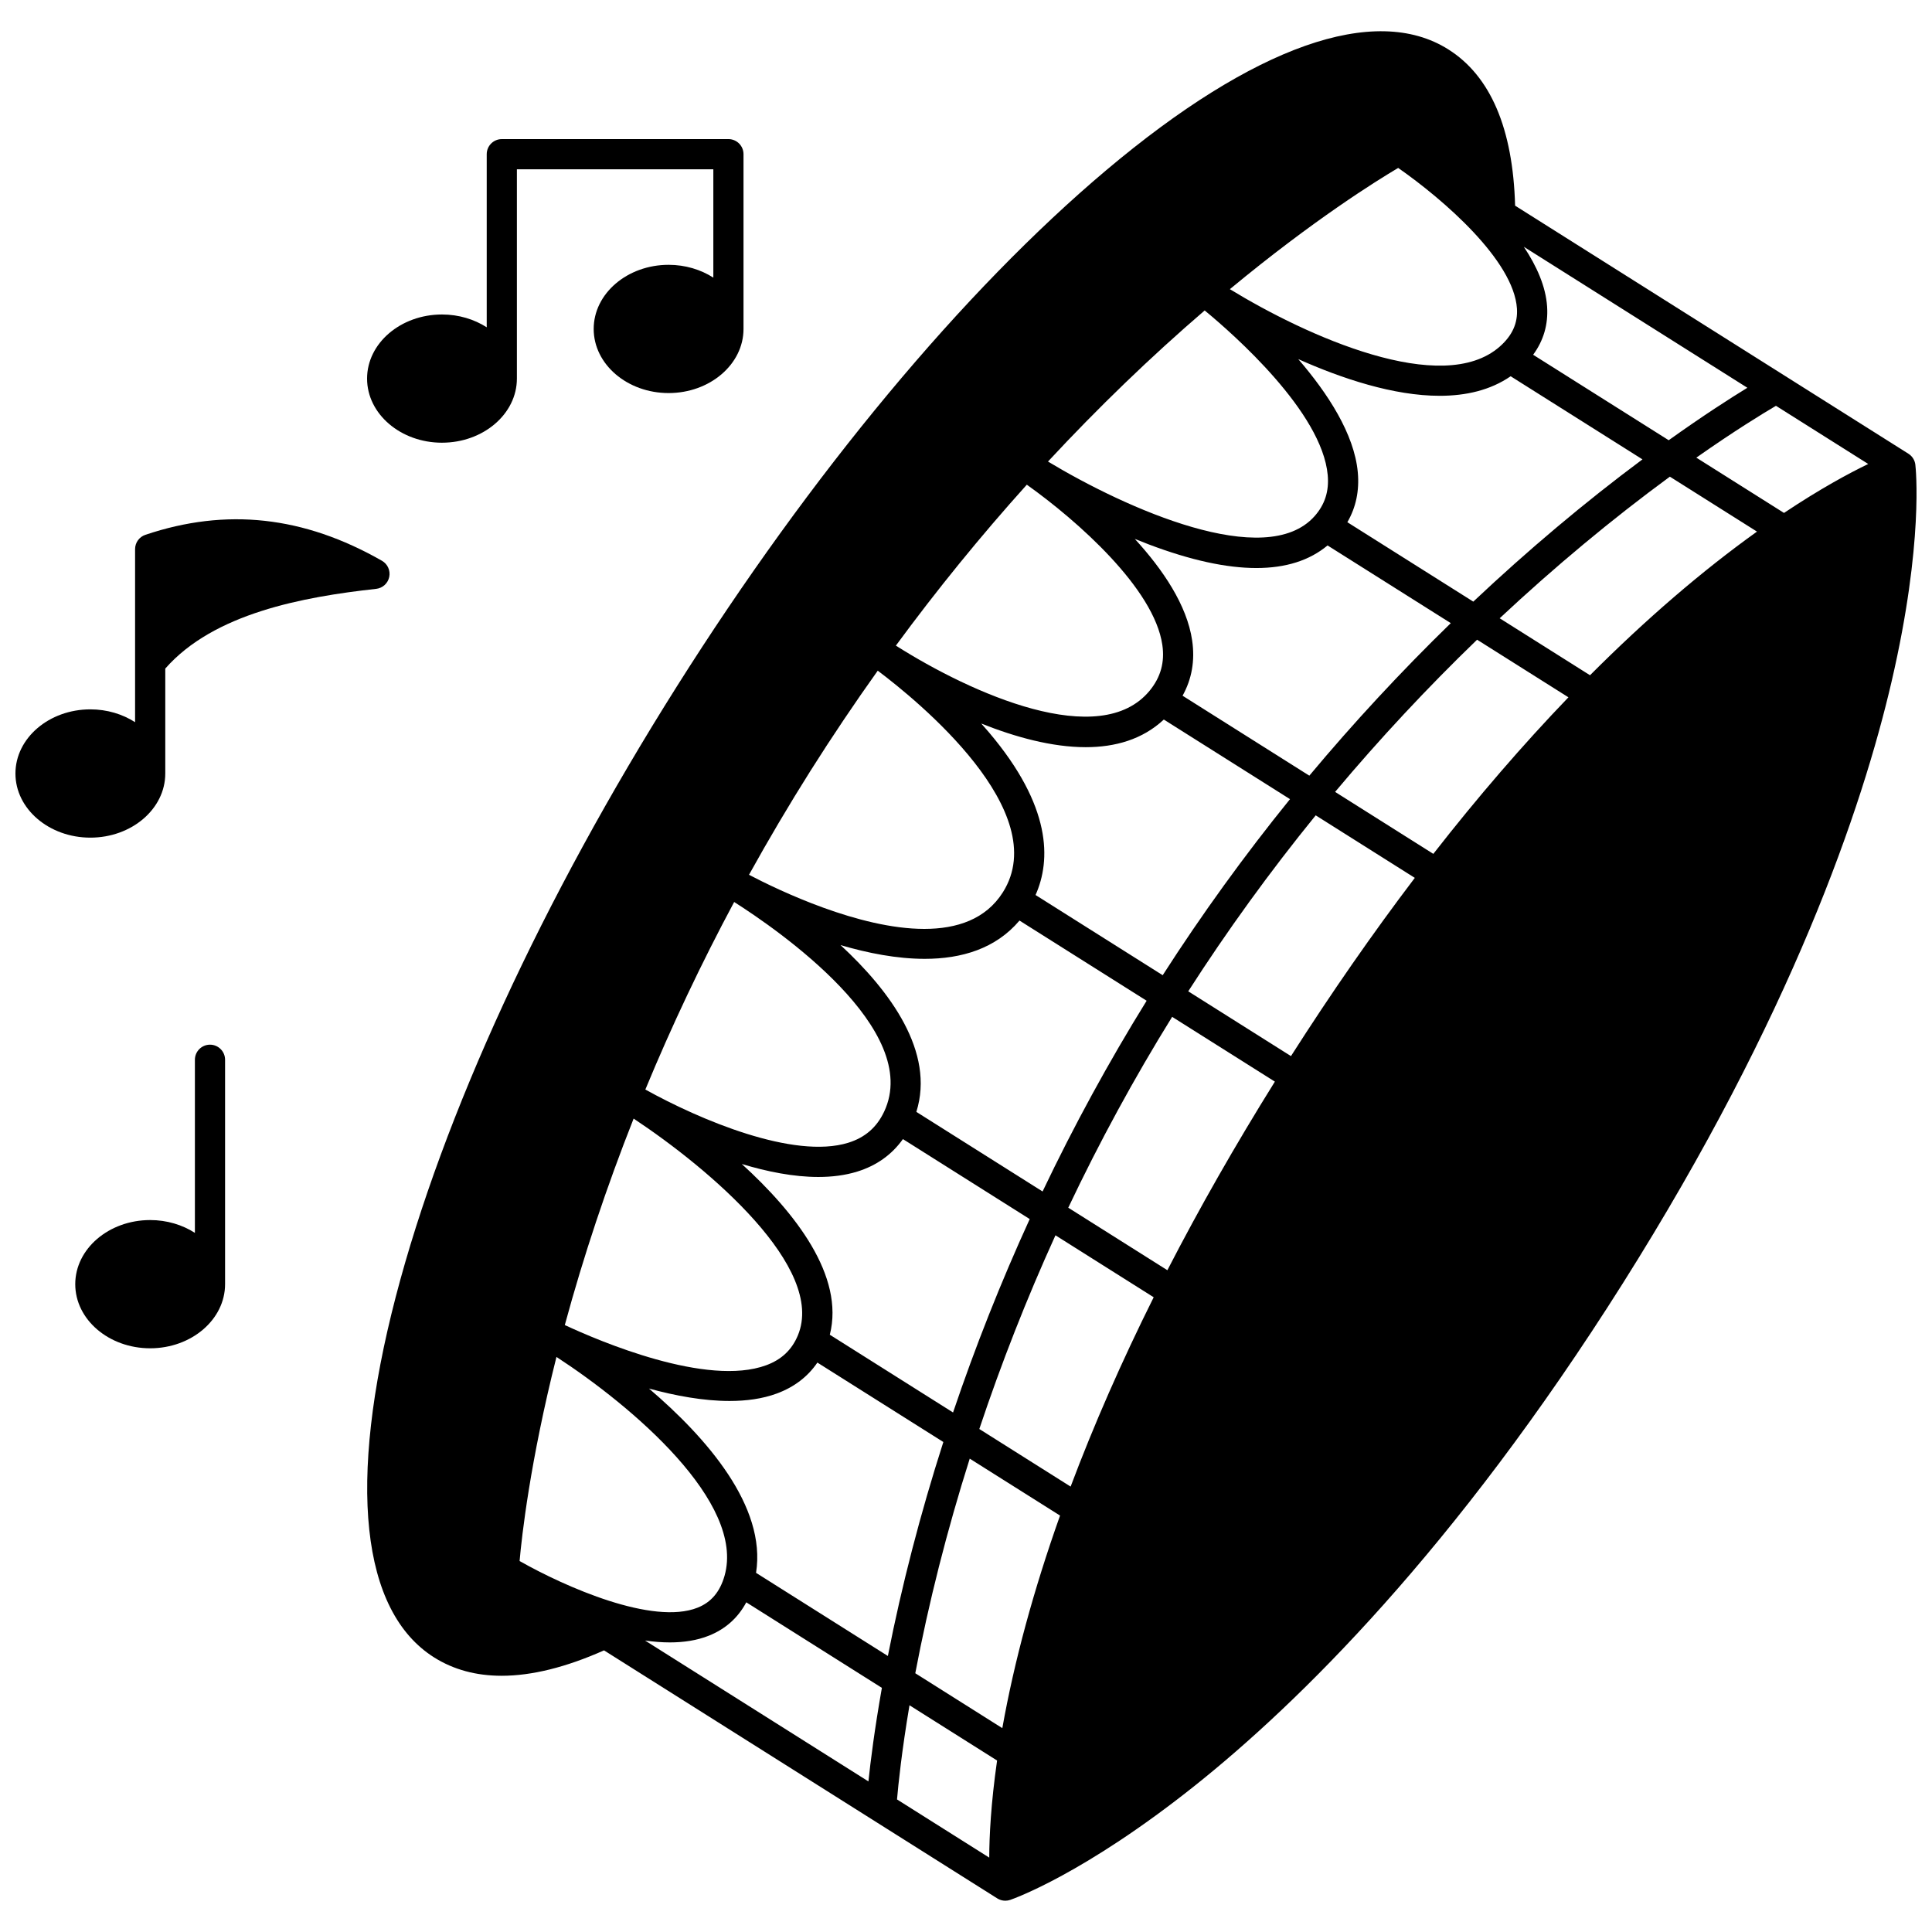
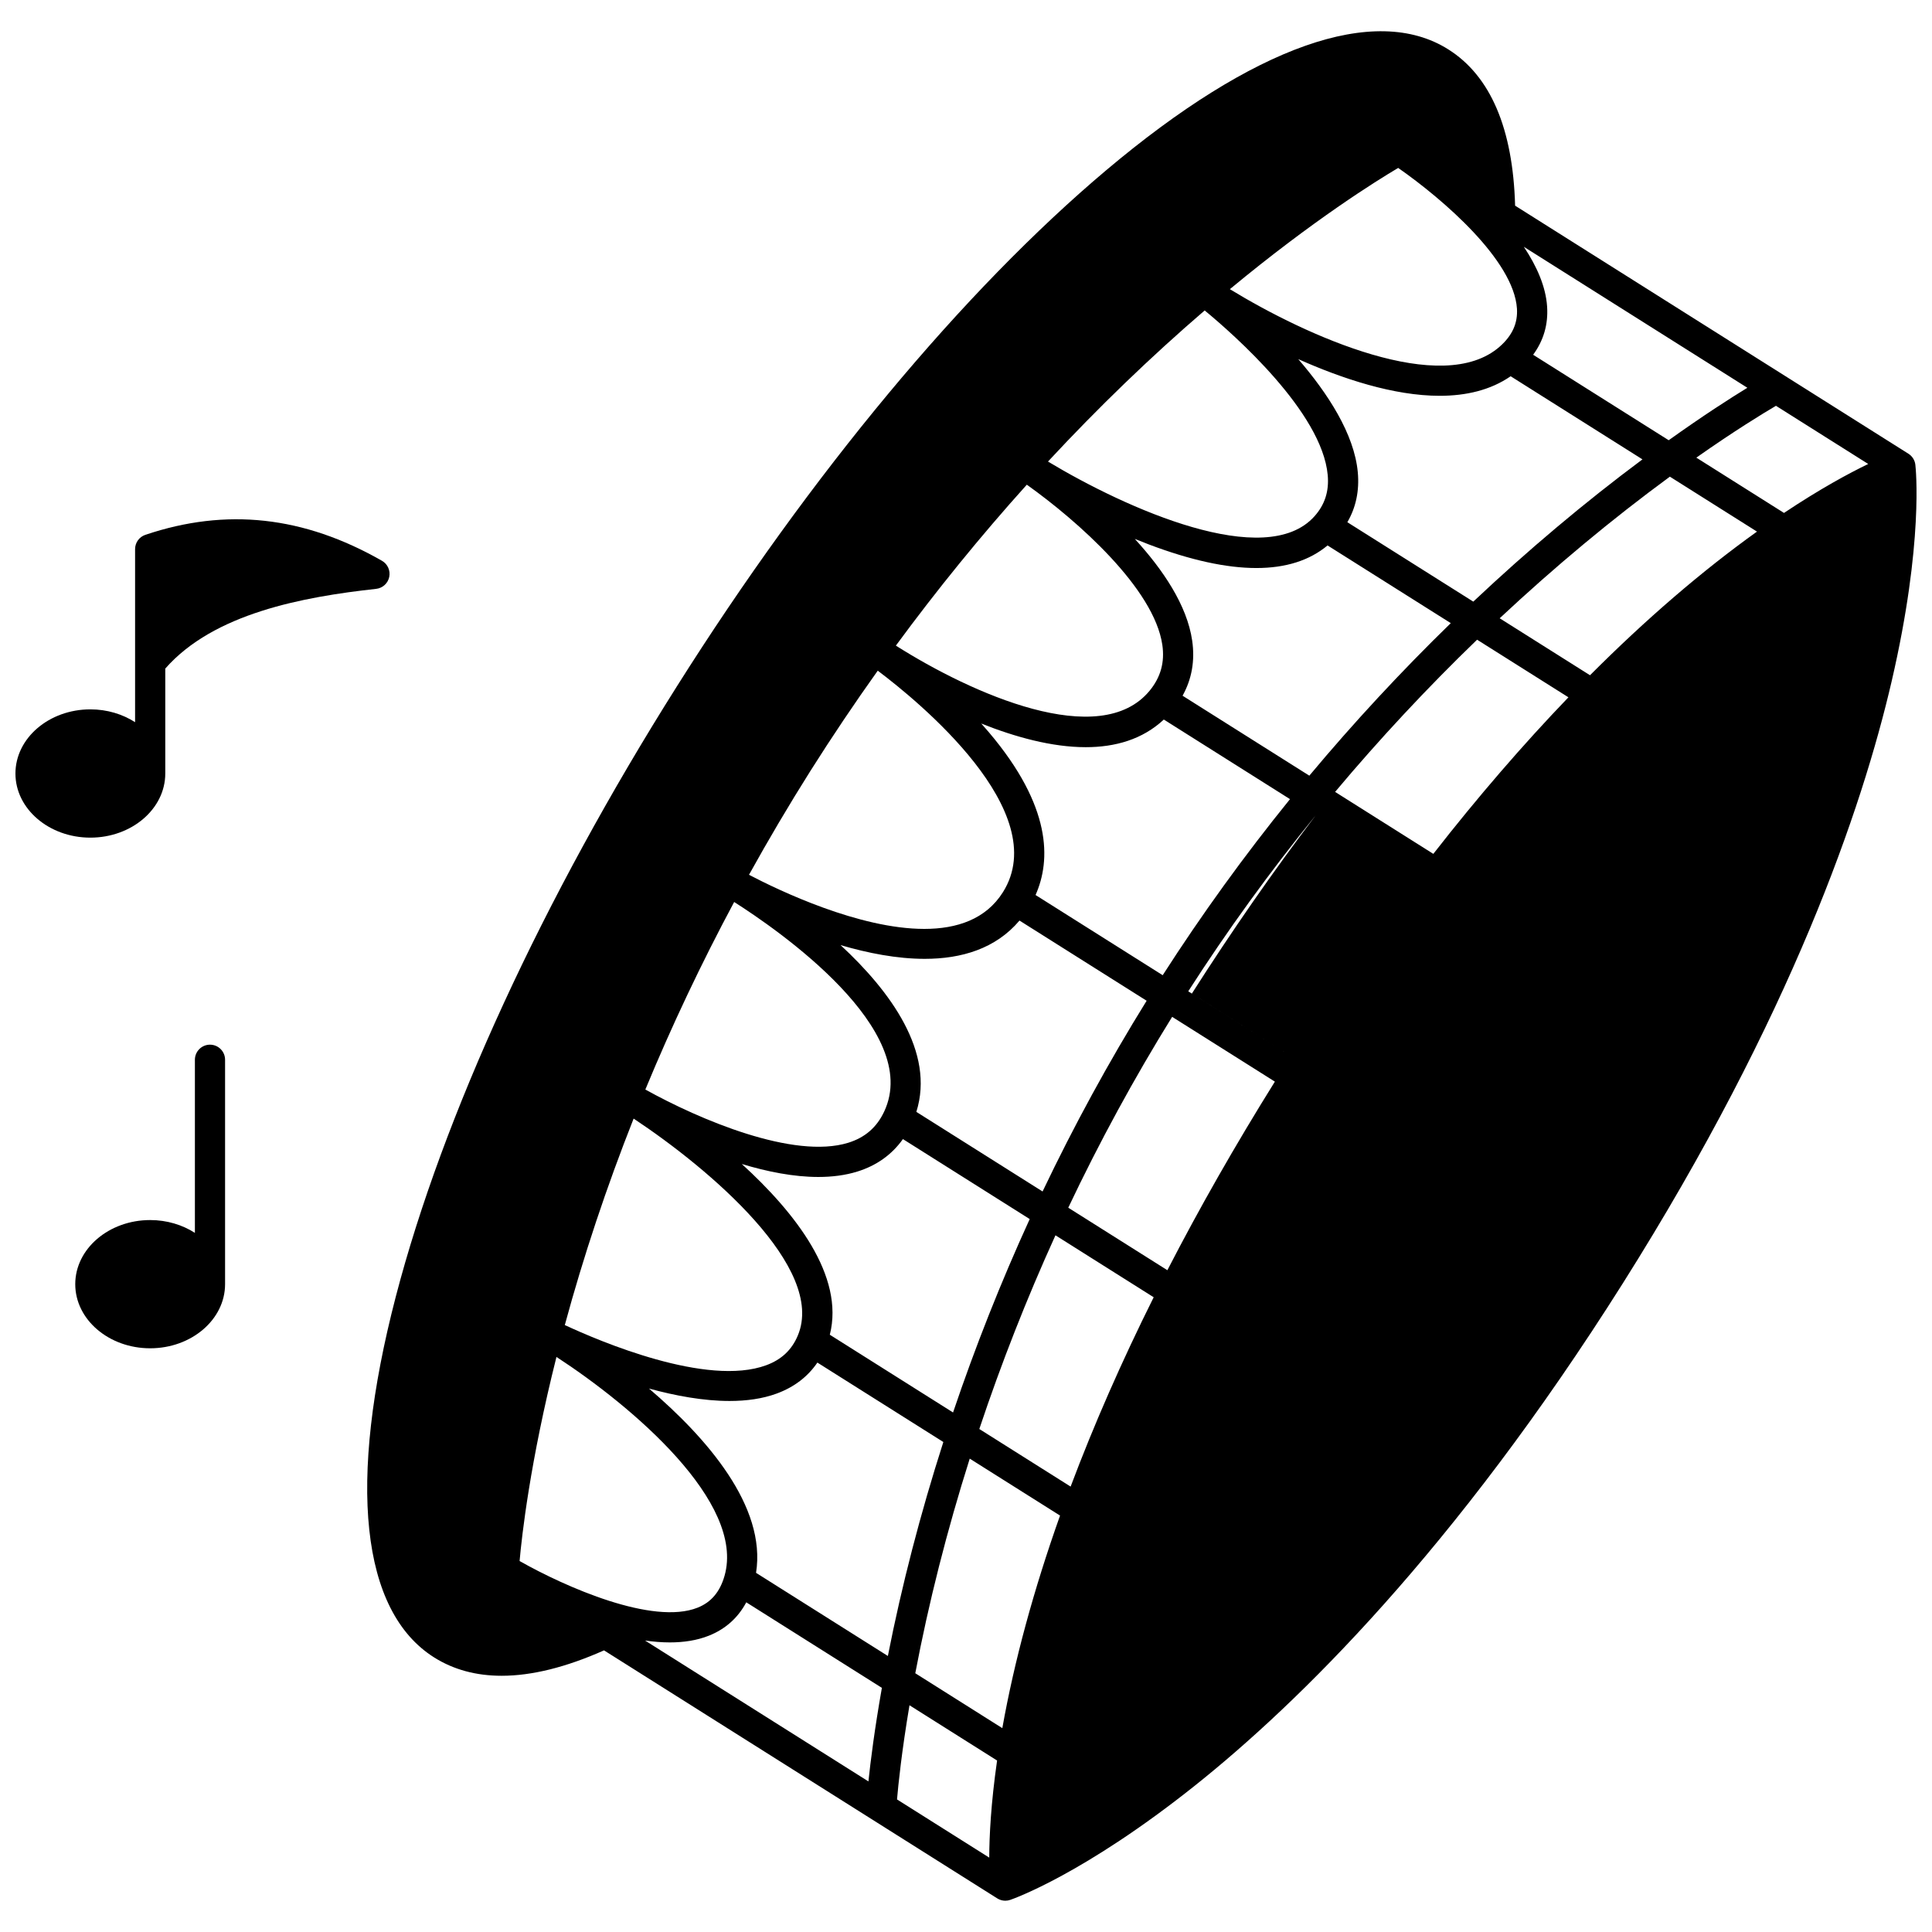
<svg xmlns="http://www.w3.org/2000/svg" width="800px" height="800px" version="1.1" viewBox="144 144 512 512">
  <defs>
    <clipPath id="b">
      <path d="m241 152h410.9v496h-410.9z" />
    </clipPath>
    <clipPath id="a">
      <path d="m148.09 281h99.906v85h-99.906z" />
    </clipPath>
  </defs>
  <g clip-path="url(#b)">
-     <path d="m651.59 267.16c-0.141-1.199-0.816-2.273-1.84-2.918l-104.23-65.738c-0.566-20.422-6.512-34.367-17.711-41.422-19.41-12.25-51.59-0.887-90.609 31.992-37.883 31.918-78.32 80.531-113.86 136.88-35.539 56.344-61.984 113.78-74.465 161.72-12.855 49.375-9.242 83.312 10.172 95.559 5.148 3.242 11.129 4.863 17.898 4.863 7.969 0 17.031-2.242 27.129-6.731l104.21 65.727c0.645 0.406 1.387 0.617 2.133 0.617 0.438 0 0.871-0.07 1.293-0.215 0.785-0.27 19.559-6.836 49.082-30.391 26.988-21.535 68.551-62.094 113.29-133.03 44.73-70.93 63.426-125.91 71.23-159.54 8.535-36.785 6.375-56.555 6.277-57.379zm-307.23 293.66c2.809-17.625-13.125-35.824-28.371-48.84 6.992 1.91 14.43 3.293 21.348 3.293 4.484 0 8.754-0.582 12.527-1.977 4.598-1.699 8.199-4.449 10.75-8.199l33.383 21.051c-6.09 18.969-11.023 38-14.703 56.703zm265.26-275.94c-14.57 10.43-29.422 23.203-44.25 38.066l-23.941-15.098c14.613-13.664 29.754-26.262 45.105-37.527zm-245.71 212.84c3.949-15.566-9.129-32.316-23.324-45.25 6.727 2.035 13.742 3.438 20.281 3.438 3.625 0 7.106-0.434 10.312-1.426 5.129-1.59 9.176-4.492 12.105-8.613l33.602 21.195c-7.629 16.672-14.445 33.871-20.316 51.254zm177.55-261.88c-15.246 13.438-51.172-2.758-71.531-15.207 22.156-18.355 38.934-28.777 44.605-32.129 12.09 8.438 30.629 24.543 31.473 37.262 0.254 3.859-1.234 7.156-4.547 10.074zm18.191 92.953c-12.066 12.547-24.082 26.473-35.805 41.492l-26.031-16.422c11.785-14.039 24.414-27.582 37.629-40.336zm-132.55 135.26c8.234-17.375 17.477-34.352 27.531-50.578l27.223 17.168c-10.508 16.852-20.07 33.625-28.488 49.977zm-40.258-25.395c4.977-15.848-6.898-31.984-20.086-44.195 7.246 2.129 14.969 3.641 22.297 3.641 9.758 0 18.816-2.688 25.121-10.145l33.695 21.25c-10.055 16.227-19.309 33.191-27.578 50.547zm29.277-166.21c13.422 9.562 33.738 27.531 35.91 42.449 0.668 4.594-0.426 8.559-3.344 12.121-13.137 16.031-47.16 0.824-67.27-11.922 10.875-14.801 22.523-29.117 34.703-42.648zm2.312 108.74c4.117-9.25 4.266-23.484-12.309-43.059-0.684-0.809-1.379-1.602-2.082-2.387 8.953 3.566 18.695 6.269 27.684 6.269 7.809 0 15.047-2.043 20.699-7.324l33.438 21.094c-12.105 14.945-23.43 30.605-33.734 46.66zm-41.82-59.453c10.582 7.961 46.645 37.344 33.164 58.723-4.512 7.156-12.18 9.711-20.84 9.711-17.277-0.004-38.492-10.18-46.445-14.34 5.113-9.223 10.566-18.469 16.281-27.531 5.75-9.105 11.746-18.012 17.84-26.562zm-38.051 61.301c11.68 7.426 49.941 33.863 39.75 55.555-1.961 4.172-5.07 6.871-9.512 8.25-14.457 4.481-39.434-6.133-53.773-14.105 6.941-16.785 14.84-33.465 23.535-49.699zm147.56 40.844-27.223-17.172c10.305-16.055 21.645-31.711 33.777-46.633l26.266 16.57c-11.164 14.699-22.18 30.551-32.82 47.234zm4.863-74.32-33.59-21.188c2.457-4.418 3.316-9.316 2.543-14.625-1.363-9.371-7.746-18.797-15.199-26.93 1.227 0.5 2.469 0.992 3.719 1.465 11.016 4.168 20.531 6.25 28.492 6.25 7.789 0 14.086-2 18.867-5.984l32.656 20.59c-13.16 12.805-25.742 26.367-37.488 40.422zm1.355-68.727c-12.965 14.48-49.852-2.031-70.613-14.516 13.301-14.32 27.238-27.762 41.527-40.043 7.734 6.379 31.09 26.934 32.605 43.617 0.391 4.277-0.758 7.859-3.519 10.941zm-29.172-59.754-0.004-0.004h0.004zm-151.25 219.36c20.18 13.363 50.996 39.578 43.523 57.461-1.594 3.824-4.332 6.406-8.363 7.894-15.727 5.816-44.266-6.387-53.398-10.641 4.949-18.234 11.07-36.598 18.238-54.715zm111.79 30.93 26.031 16.418c-8.5 17.043-15.887 33.883-22.012 50.176l-24.199-15.262c5.809-17.398 12.582-34.629 20.18-51.332zm110.73-167.93-33.375-21.047c2.281-3.918 3.211-8.348 2.769-13.227-0.926-10.164-7.969-20.941-15.781-29.996 11.641 5.188 25.297 9.723 37.48 9.723 6.969 0 13.457-1.488 18.809-5.18l34.93 22.027c-15.273 11.371-30.32 24.023-44.832 37.699zm-242.97 200.16c20.016 13.043 50.09 38.5 44.543 58.008-1.211 4.25-3.543 7.012-7.137 8.441-11.875 4.723-34.969-5.445-47.176-12.359 0.578-6.559 2.754-26.188 9.77-54.09zm109.52 26.953 23.934 15.09c-7.016 19.75-12.148 38.656-15.297 56.336l-23.066-14.551c3.551-18.73 8.395-37.82 14.43-56.875zm215.79-250.62-23.234-14.652c10.223-7.184 17.715-11.746 21.105-13.738l24.449 15.418c-5.082 2.453-12.68 6.543-22.32 12.973zm-30.555-19.266-35.926-22.652c2.769-3.766 4.016-8.043 3.703-12.766-0.352-5.328-2.75-10.723-6.168-15.844l59.238 37.359c-4.602 2.816-11.77 7.414-20.848 13.902zm-264.72 318.59c3.691 0 7.195-0.527 10.336-1.777 4.402-1.75 7.723-4.723 9.934-8.848l35.934 22.668c-1.941 10.984-3.004 19.43-3.566 24.793l-59.191-37.332c2.223 0.316 4.418 0.496 6.555 0.496zm63.52 16.656 23.215 14.645c-1.645 11.473-2.062 20.09-2.078 25.73l-24.441-15.418c0.336-3.918 1.227-12.641 3.305-24.957z" />
+     <path d="m651.59 267.16c-0.141-1.199-0.816-2.273-1.84-2.918l-104.23-65.738c-0.566-20.422-6.512-34.367-17.711-41.422-19.41-12.25-51.59-0.887-90.609 31.992-37.883 31.918-78.32 80.531-113.86 136.88-35.539 56.344-61.984 113.78-74.465 161.72-12.855 49.375-9.242 83.312 10.172 95.559 5.148 3.242 11.129 4.863 17.898 4.863 7.969 0 17.031-2.242 27.129-6.731l104.21 65.727c0.645 0.406 1.387 0.617 2.133 0.617 0.438 0 0.871-0.07 1.293-0.215 0.785-0.27 19.559-6.836 49.082-30.391 26.988-21.535 68.551-62.094 113.29-133.03 44.73-70.93 63.426-125.91 71.23-159.54 8.535-36.785 6.375-56.555 6.277-57.379zm-307.23 293.66c2.809-17.625-13.125-35.824-28.371-48.84 6.992 1.91 14.43 3.293 21.348 3.293 4.484 0 8.754-0.582 12.527-1.977 4.598-1.699 8.199-4.449 10.75-8.199l33.383 21.051c-6.09 18.969-11.023 38-14.703 56.703zm265.26-275.94c-14.57 10.43-29.422 23.203-44.25 38.066l-23.941-15.098c14.613-13.664 29.754-26.262 45.105-37.527zm-245.71 212.84c3.949-15.566-9.129-32.316-23.324-45.25 6.727 2.035 13.742 3.438 20.281 3.438 3.625 0 7.106-0.434 10.312-1.426 5.129-1.59 9.176-4.492 12.105-8.613l33.602 21.195c-7.629 16.672-14.445 33.871-20.316 51.254zm177.55-261.88c-15.246 13.438-51.172-2.758-71.531-15.207 22.156-18.355 38.934-28.777 44.605-32.129 12.09 8.438 30.629 24.543 31.473 37.262 0.254 3.859-1.234 7.156-4.547 10.074zm18.191 92.953c-12.066 12.547-24.082 26.473-35.805 41.492l-26.031-16.422c11.785-14.039 24.414-27.582 37.629-40.336zm-132.55 135.26c8.234-17.375 17.477-34.352 27.531-50.578l27.223 17.168c-10.508 16.852-20.07 33.625-28.488 49.977zm-40.258-25.395c4.977-15.848-6.898-31.984-20.086-44.195 7.246 2.129 14.969 3.641 22.297 3.641 9.758 0 18.816-2.688 25.121-10.145l33.695 21.25c-10.055 16.227-19.309 33.191-27.578 50.547zm29.277-166.21c13.422 9.562 33.738 27.531 35.91 42.449 0.668 4.594-0.426 8.559-3.344 12.121-13.137 16.031-47.16 0.824-67.27-11.922 10.875-14.801 22.523-29.117 34.703-42.648zm2.312 108.74c4.117-9.25 4.266-23.484-12.309-43.059-0.684-0.809-1.379-1.602-2.082-2.387 8.953 3.566 18.695 6.269 27.684 6.269 7.809 0 15.047-2.043 20.699-7.324l33.438 21.094c-12.105 14.945-23.43 30.605-33.734 46.66zm-41.82-59.453c10.582 7.961 46.645 37.344 33.164 58.723-4.512 7.156-12.18 9.711-20.84 9.711-17.277-0.004-38.492-10.18-46.445-14.34 5.113-9.223 10.566-18.469 16.281-27.531 5.75-9.105 11.746-18.012 17.84-26.562zm-38.051 61.301c11.68 7.426 49.941 33.863 39.75 55.555-1.961 4.172-5.07 6.871-9.512 8.25-14.457 4.481-39.434-6.133-53.773-14.105 6.941-16.785 14.84-33.465 23.535-49.699zm147.56 40.844-27.223-17.172c10.305-16.055 21.645-31.711 33.777-46.633c-11.164 14.699-22.18 30.551-32.82 47.234zm4.863-74.32-33.59-21.188c2.457-4.418 3.316-9.316 2.543-14.625-1.363-9.371-7.746-18.797-15.199-26.93 1.227 0.5 2.469 0.992 3.719 1.465 11.016 4.168 20.531 6.25 28.492 6.25 7.789 0 14.086-2 18.867-5.984l32.656 20.59c-13.16 12.805-25.742 26.367-37.488 40.422zm1.355-68.727c-12.965 14.48-49.852-2.031-70.613-14.516 13.301-14.32 27.238-27.762 41.527-40.043 7.734 6.379 31.09 26.934 32.605 43.617 0.391 4.277-0.758 7.859-3.519 10.941zm-29.172-59.754-0.004-0.004h0.004zm-151.25 219.36c20.18 13.363 50.996 39.578 43.523 57.461-1.594 3.824-4.332 6.406-8.363 7.894-15.727 5.816-44.266-6.387-53.398-10.641 4.949-18.234 11.07-36.598 18.238-54.715zm111.79 30.93 26.031 16.418c-8.5 17.043-15.887 33.883-22.012 50.176l-24.199-15.262c5.809-17.398 12.582-34.629 20.18-51.332zm110.73-167.93-33.375-21.047c2.281-3.918 3.211-8.348 2.769-13.227-0.926-10.164-7.969-20.941-15.781-29.996 11.641 5.188 25.297 9.723 37.48 9.723 6.969 0 13.457-1.488 18.809-5.18l34.93 22.027c-15.273 11.371-30.32 24.023-44.832 37.699zm-242.97 200.16c20.016 13.043 50.09 38.5 44.543 58.008-1.211 4.25-3.543 7.012-7.137 8.441-11.875 4.723-34.969-5.445-47.176-12.359 0.578-6.559 2.754-26.188 9.77-54.09zm109.52 26.953 23.934 15.09c-7.016 19.75-12.148 38.656-15.297 56.336l-23.066-14.551c3.551-18.73 8.395-37.82 14.43-56.875zm215.79-250.62-23.234-14.652c10.223-7.184 17.715-11.746 21.105-13.738l24.449 15.418c-5.082 2.453-12.68 6.543-22.32 12.973zm-30.555-19.266-35.926-22.652c2.769-3.766 4.016-8.043 3.703-12.766-0.352-5.328-2.75-10.723-6.168-15.844l59.238 37.359c-4.602 2.816-11.77 7.414-20.848 13.902zm-264.72 318.59c3.691 0 7.195-0.527 10.336-1.777 4.402-1.75 7.723-4.723 9.934-8.848l35.934 22.668c-1.941 10.984-3.004 19.43-3.566 24.793l-59.191-37.332c2.223 0.316 4.418 0.496 6.555 0.496zm63.52 16.656 23.215 14.645c-1.645 11.473-2.062 20.09-2.078 25.73l-24.441-15.418c0.336-3.918 1.227-12.641 3.305-24.957z" />
  </g>
  <path d="m199.65 420.85c-2.207 0-4 1.789-4 4v45.871c-3.312-2.121-7.41-3.394-11.855-3.394-10.945 0-19.852 7.621-19.852 16.992 0 9.371 8.906 16.992 19.852 16.992s19.852-7.621 19.852-16.992v-59.469c0.004-2.207-1.785-4-3.996-4z" />
-   <path d="m261.13 261.32c10.945 0 19.852-7.621 19.852-16.992v-55.469h52.059v28.715c-3.312-2.121-7.406-3.394-11.855-3.394-10.945 0-19.852 7.621-19.852 16.992 0 9.371 8.906 16.992 19.852 16.992 10.945 0 19.852-7.621 19.852-16.992v-46.312c0-2.207-1.789-4-4-4l-60.051 0.004c-2.207 0-4 1.789-4 4v45.871c-3.312-2.121-7.41-3.394-11.855-3.394-10.945 0-19.852 7.621-19.852 16.992 0 9.367 8.906 16.988 19.852 16.988z" />
  <g clip-path="url(#a)">
    <path d="m187.8 348.99v-27.812c12.863-14.656 36.535-18.996 55.875-21.125 1.723-0.188 3.125-1.465 3.477-3.16 0.352-1.695-0.43-3.426-1.934-4.285-20.738-11.844-41.25-14.094-62.695-6.875-1.629 0.547-2.723 2.07-2.723 3.789v45.863c-3.312-2.125-7.406-3.398-11.855-3.398-10.945 0-19.852 7.629-19.852 17.004 0 9.371 8.906 16.992 19.852 16.992 10.953 0 19.855-7.621 19.855-16.992z" />
  </g>
</svg>